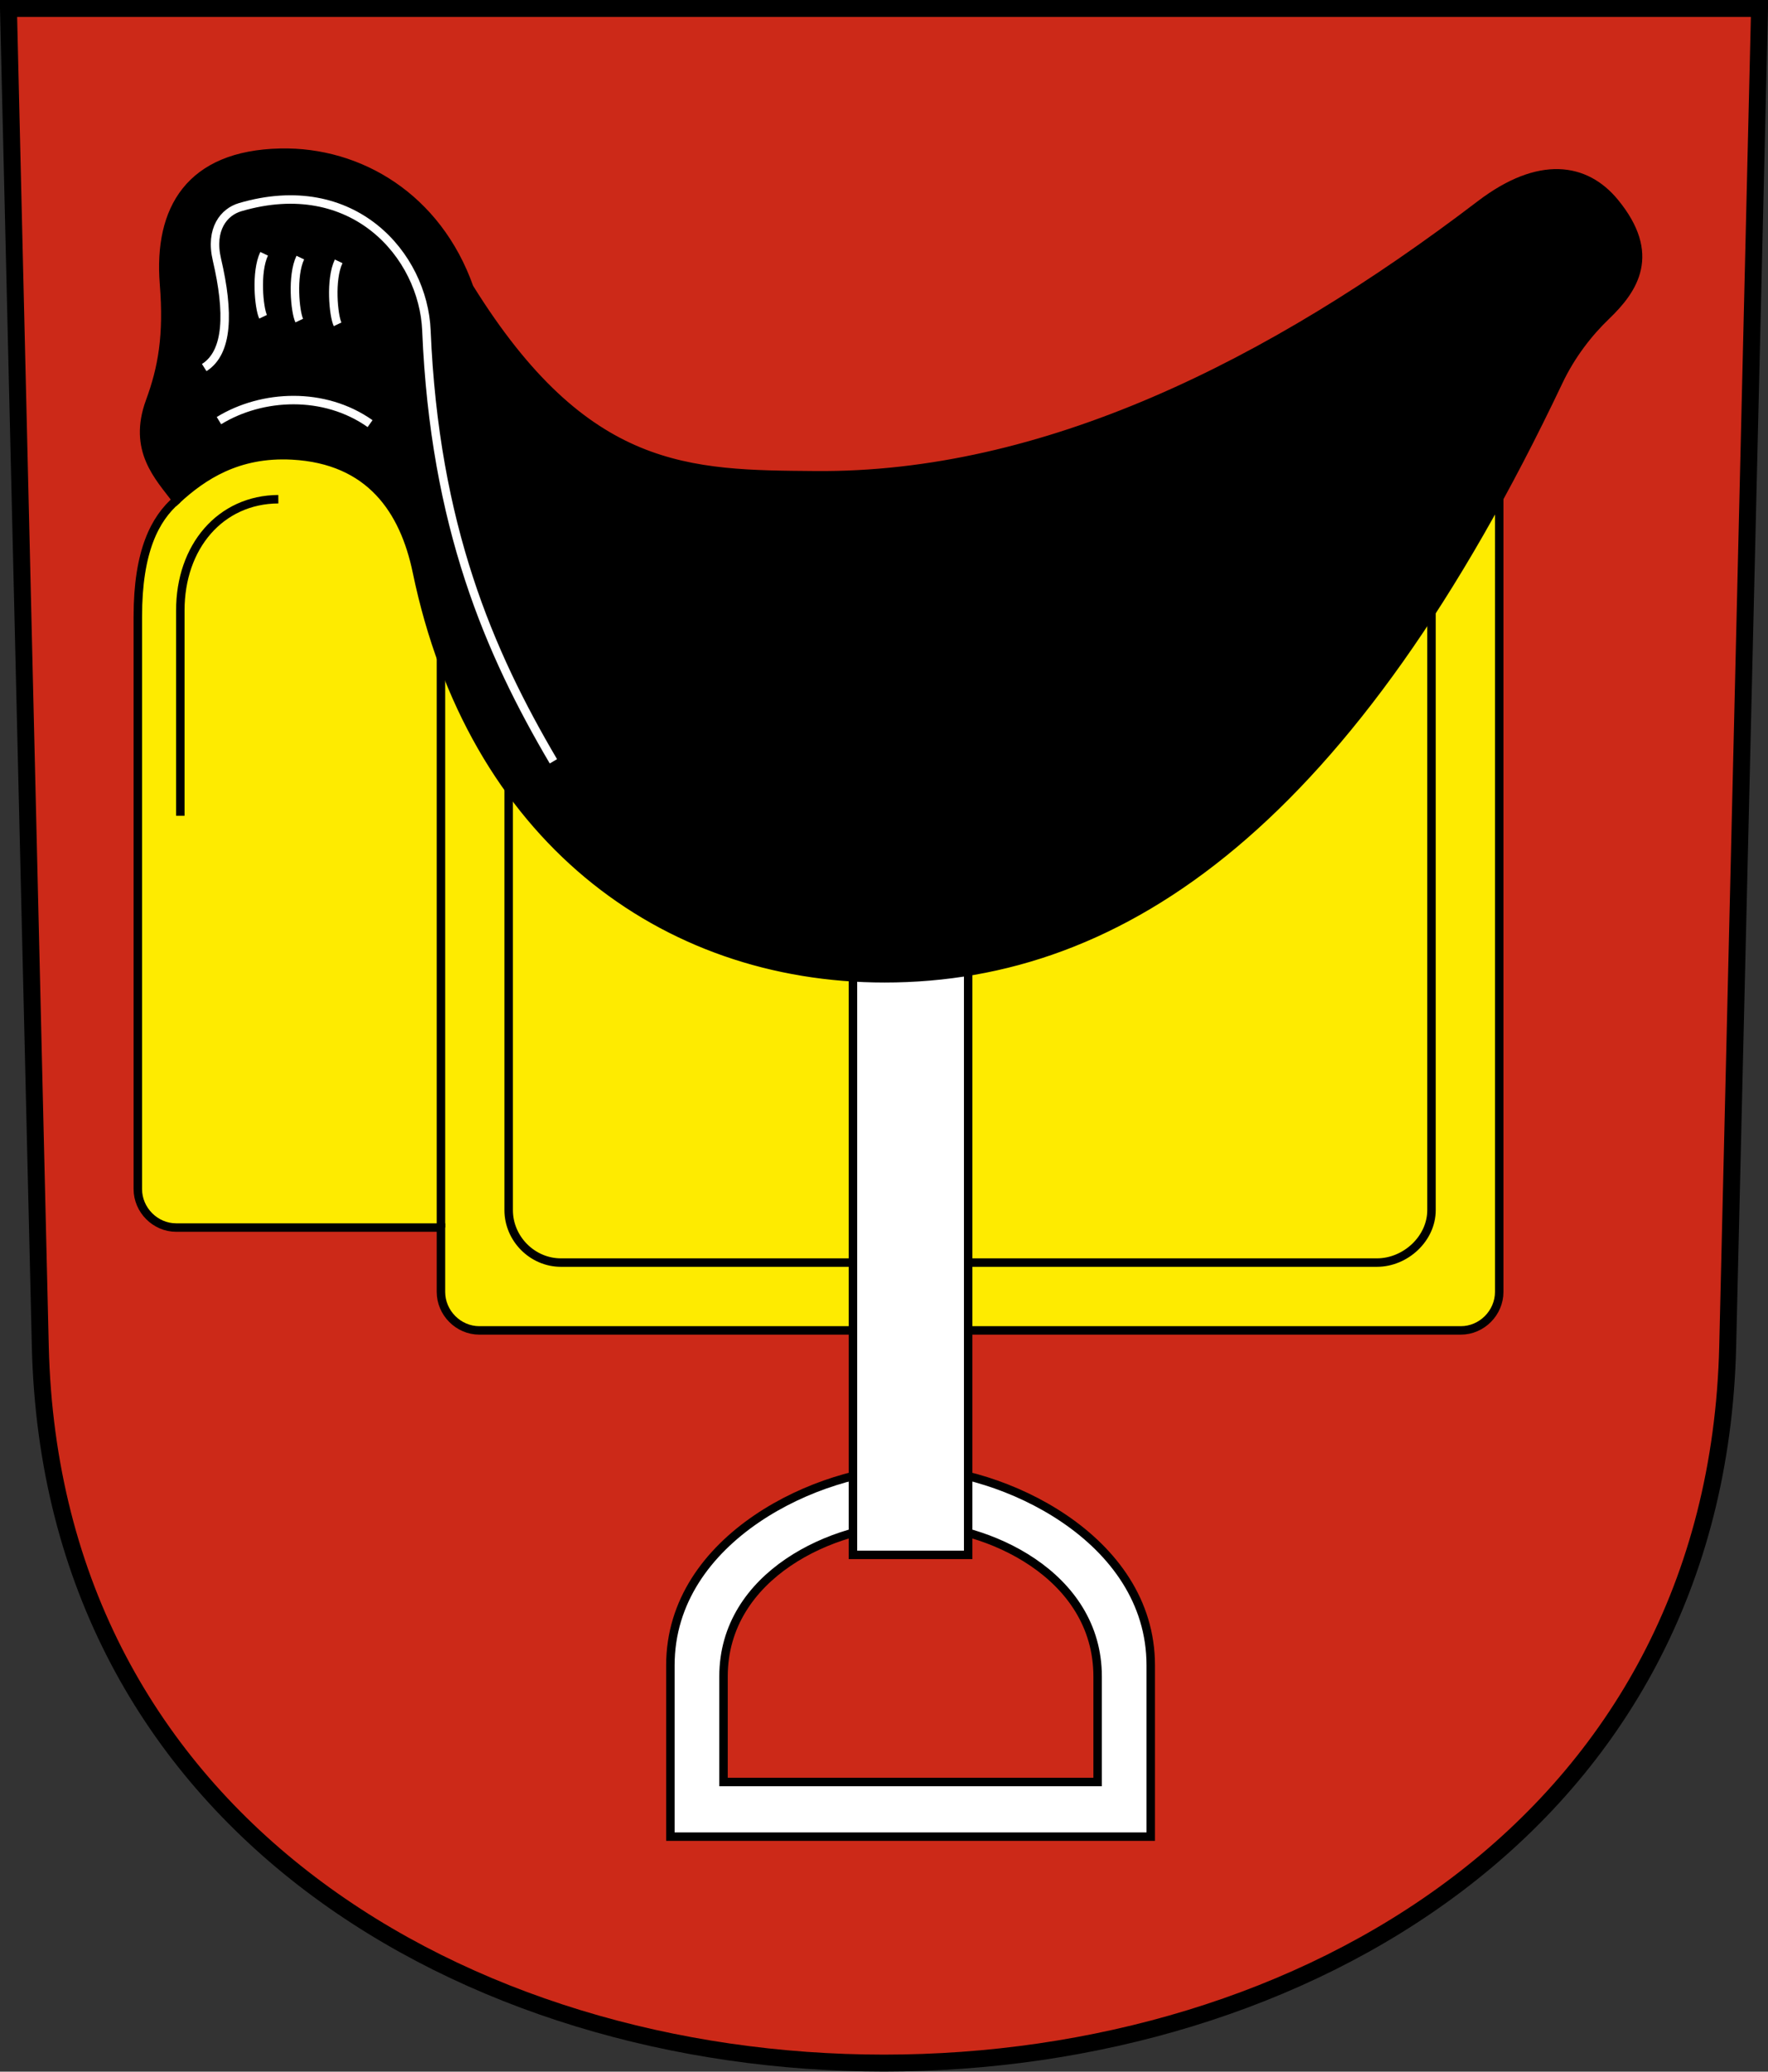
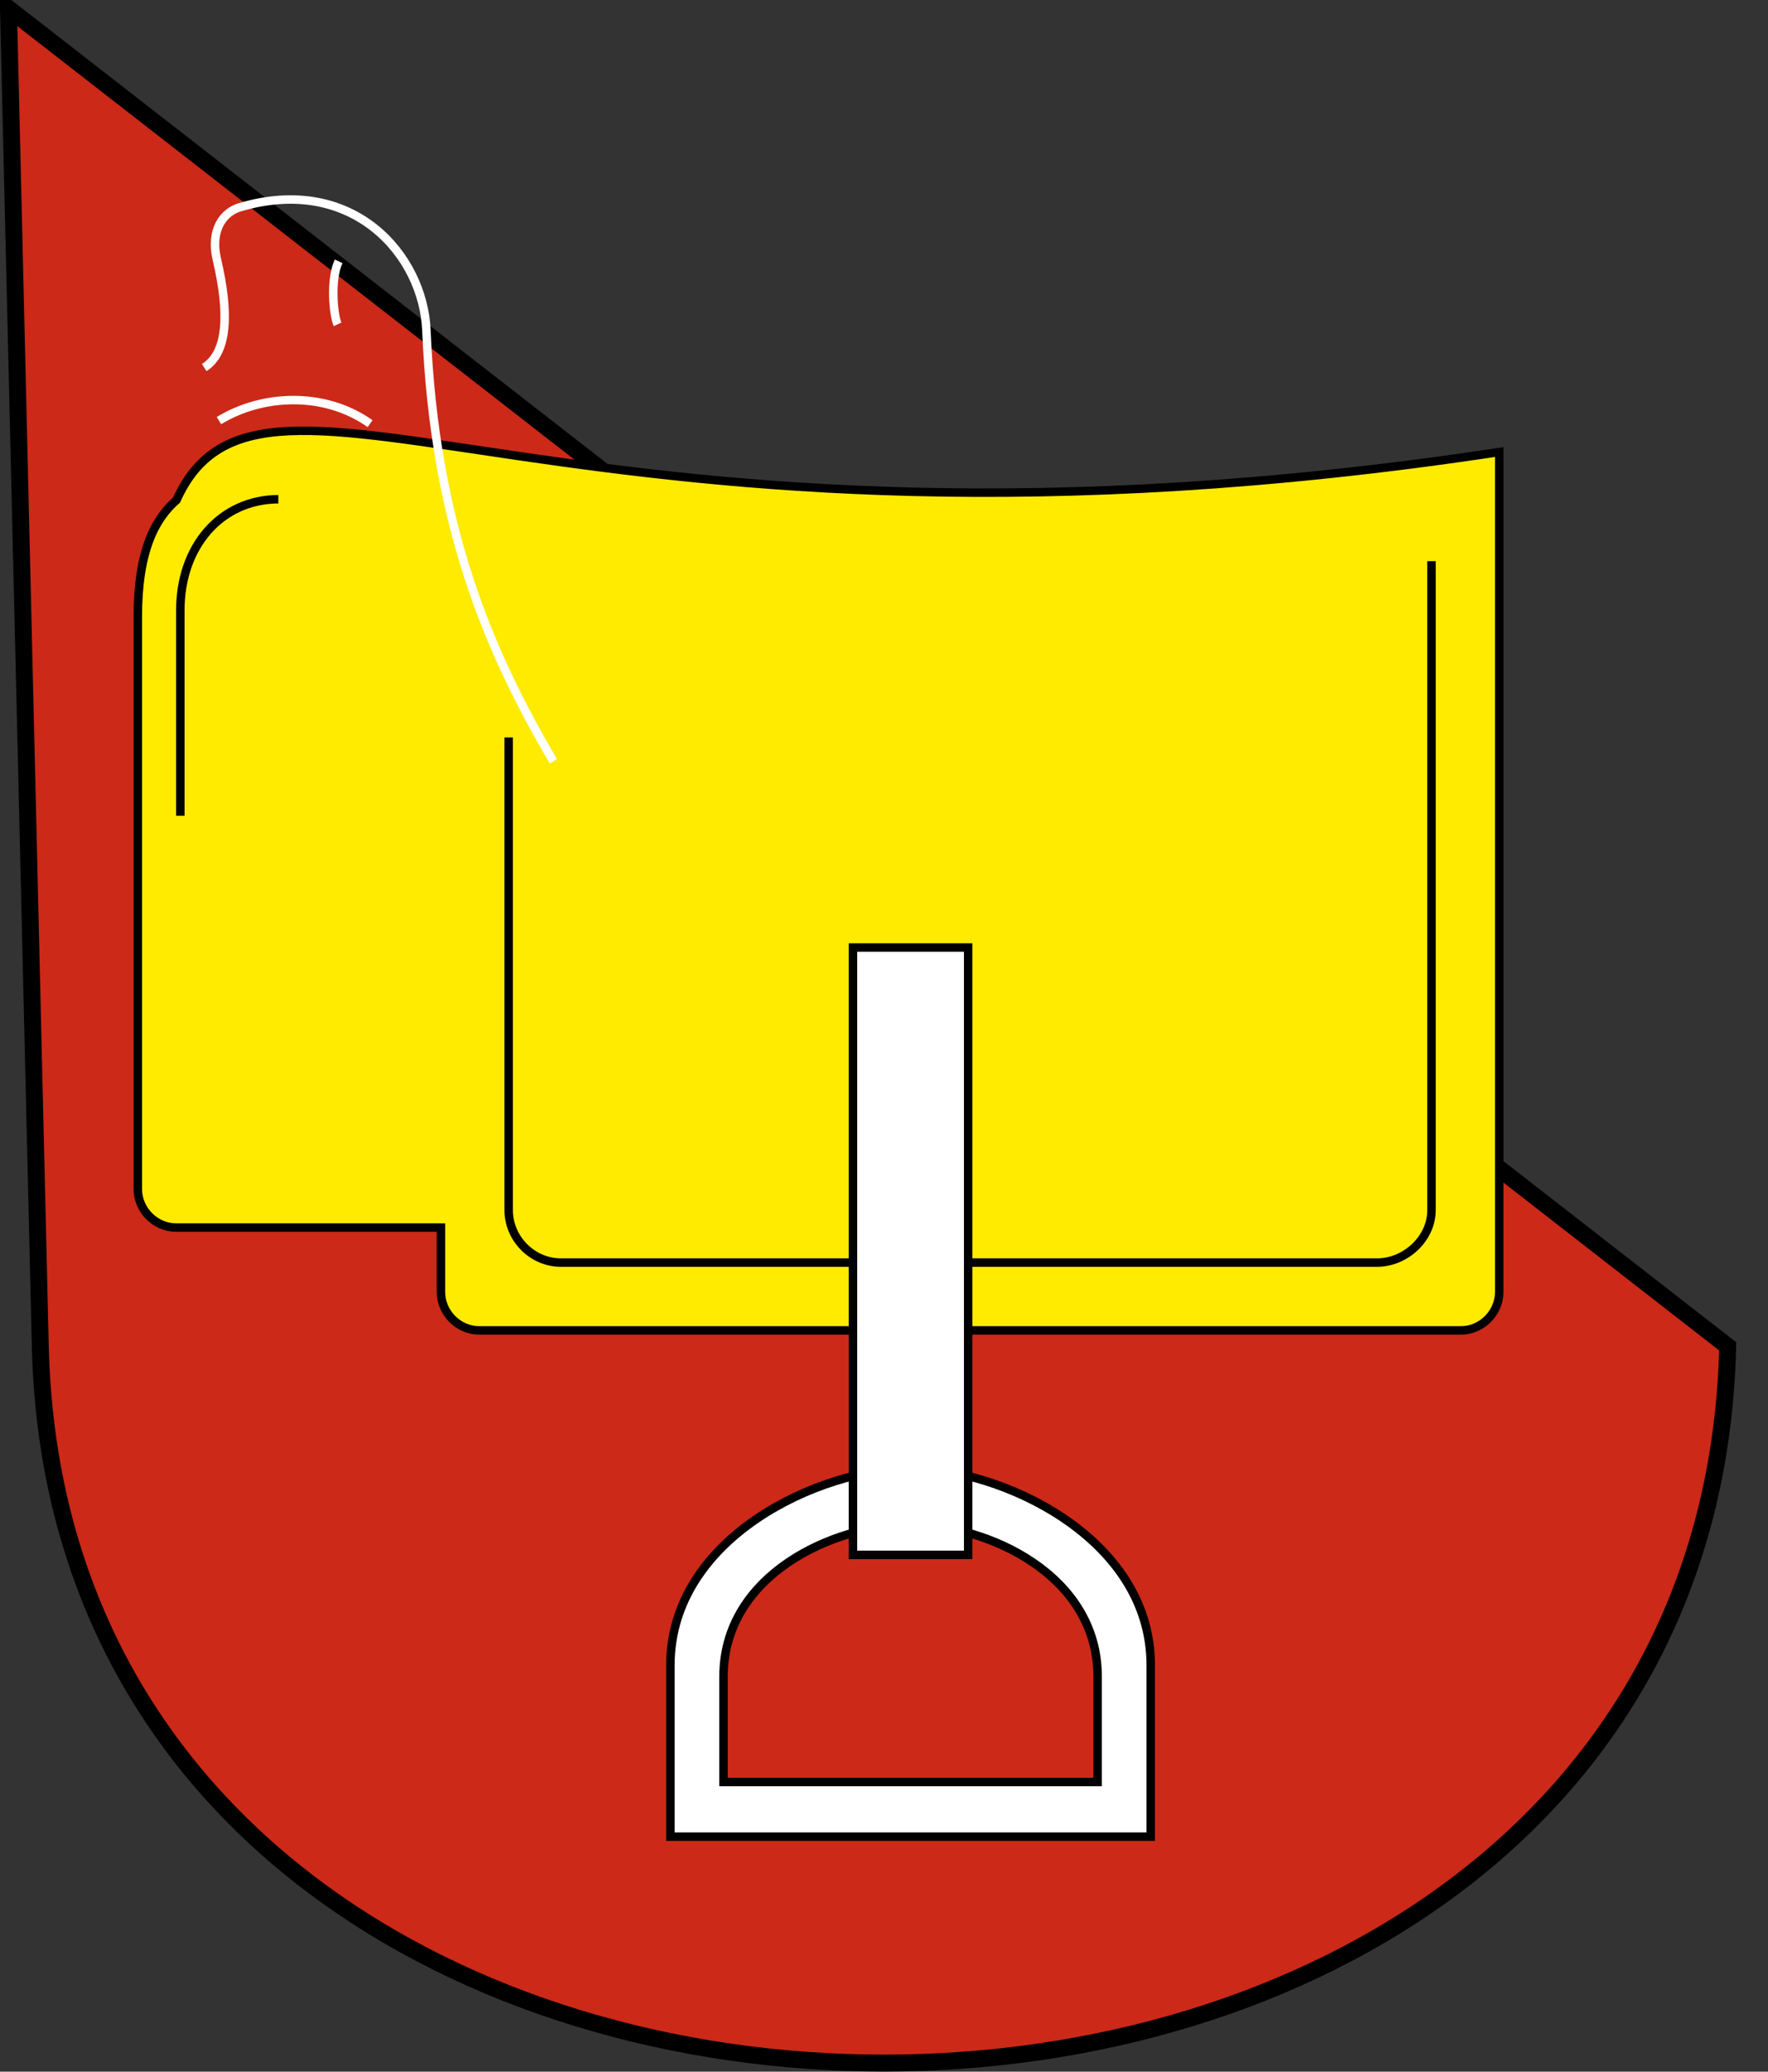
<svg xmlns="http://www.w3.org/2000/svg" xmlns:ns1="http://www.inkscape.org/namespaces/inkscape" xmlns:ns2="http://sodipodi.sourceforge.net/DTD/sodipodi-0.dtd" version="1.0" width="208.86" height="244.66" id="svg2780" ns1:version="0.92.4 (5da689c313, 2019-01-14)" ns2:docname="Sattel-blazon.svg">
  <rect width="100%" height="100%" fill="#333333" stroke="none" />
  <defs id="defs2782" />
-   <path ns1:connector-curvature="0" style="fill:#cc2918;fill-opacity:1;fill-rule:evenodd;stroke:#000000;stroke-width:2;stroke-linecap:butt;stroke-miterlimit:4;stroke-dashoffset:0;stroke-opacity:1" id="path4212" d="m 1,1 3.761,158.003 c 2.686,112.859 196.652,112.859 199.338,0 L 207.86,1 Z" />
+   <path ns1:connector-curvature="0" style="fill:#cc2918;fill-opacity:1;fill-rule:evenodd;stroke:#000000;stroke-width:2;stroke-linecap:butt;stroke-miterlimit:4;stroke-dashoffset:0;stroke-opacity:1" id="path4212" d="m 1,1 3.761,158.003 c 2.686,112.859 196.652,112.859 199.338,0 Z" />
  <path id="path9820-4-5-3-2" style="opacity:1;fill:#feeb00;fill-opacity:1;stroke:#000000;stroke-width:1;stroke-miterlimit:9;stroke-dasharray:none;stroke-dashoffset:4.58;stroke-opacity:1" d="m 20.854,59.058 c -2.526,2.195 -4.573,5.984 -4.573,13.775 v 67.593 c 0,2.472 2.055,4.547 4.532,4.547 H 52.091 v 7.6 c 0,2.472 2.055,4.547 4.532,4.547 h 50.945 65.008 c 2.477,0 4.532,-2.075 4.532,-4.547 V 53.388 C 67.453,69.994 31.079,36.312 20.854,59.058 Z" ns1:connector-curvature="0" ns2:nodetypes="ccsccsscsscc" />
  <path id="path9820-4-5-6-5" style="opacity:1;fill:none;fill-opacity:1;stroke:#000000;stroke-width:1;stroke-miterlimit:9;stroke-dasharray:none;stroke-dashoffset:4.58;stroke-opacity:1" d="m 60.091,87.089 v 55.83 c 0,3.365 2.797,6.19 6.167,6.19 h 18.838 77.571 c 3.371,0 6.441,-2.825 6.441,-6.19 l 0,-76.644" ns1:connector-curvature="0" ns2:nodetypes="csscssc" />
  <path style="opacity:1;fill:#ffffff;fill-opacity:1;stroke:#000000;stroke-width:1;stroke-miterlimit:9;stroke-dasharray:none;stroke-dashoffset:4.58;stroke-opacity:1" d="m 107.568,173.42 c -10.657,0 -28.373,8.121 -28.373,23.246 v 20.24 c 18.915,0 37.831,0 56.746,0 v -20.24 c 0,-15.125 -17.716,-23.246 -28.373,-23.246 z m 0,6.629 c 9.047,0 22.098,5.906 22.098,17.942 v 12.463 c -14.732,0 -29.464,0 -44.195,0 v -12.463 c 0,-12.035 13.051,-17.942 22.098,-17.942 z" id="path9816-0" ns1:connector-curvature="0" ns2:nodetypes="ssccssssccss" />
  <path id="path9818-6" style="opacity:1;fill:#ffffff;fill-opacity:1;stroke:#000000;stroke-width:1;stroke-miterlimit:9;stroke-dasharray:none;stroke-dashoffset:4.58;stroke-opacity:1" d="m 100.763,111.901 v 71.727 h 6.806 6.806 v -71.727 h -6.806 z" ns1:connector-curvature="0" ns2:nodetypes="ccccccc" />
-   <path style="opacity:1;fill:#000000;fill-opacity:1;stroke:#000000;stroke-width:1;stroke-miterlimit:9;stroke-dasharray:none;stroke-dashoffset:4.58;stroke-opacity:1" d="M 96.338,56.13 C 123.253,56.352 149.966,43.147 174.875,24.16 c 6.942,-5.291 12.422,-4.457 15.875,-0.25 5.012,6.108 2.29,10.224 -1,13.375 -2.133,2.043 -4.167,4.679 -5.625,7.75 -24.603,51.827 -51.259,70.5 -79.625,70.5 -26.345,0 -48.766,-16.78 -55.25,-48 -1.51,-7.269 -5.517,-13.261 -14.75,-13.75 -6.387,-0.339 -10.534,2.4 -13.646,5.273 -2.099,-2.767 -5.24,-5.91 -3.135,-11.648 1.453,-3.959 2.144,-7.769 1.656,-13.875 -0.704,-8.823 3.038,-15.27 13.75,-15.5 9.336,-0.2 18.532,5.271 22.312,15.938 13.73,22.097 25.987,22.034 40.901,22.157 z" id="path9883" ns1:connector-curvature="0" ns2:nodetypes="sssssssscssscs" />
-   <path style="opacity:1;fill:none;fill-opacity:1;stroke:#000000;stroke-width:1;stroke-miterlimit:9;stroke-dasharray:none;stroke-dashoffset:4.58;stroke-opacity:1" d="M 52.091,53.388 V 144.972" id="path9881" />
  <path style="opacity:1;fill:none;fill-opacity:1;stroke:#ffffff;stroke-width:1;stroke-miterlimit:9;stroke-dasharray:none;stroke-dashoffset:4.58;stroke-opacity:1" d="m 24.125,43.41 c 2.831,-1.79 2.959,-6.505 1.5,-12.75 -0.843,-3.609 0.838,-5.632 2.736,-6.191 13.381,-3.938 21.646,5.695 22.014,14.566 0.957,23.11 7.454,38.066 15,50.875" id="path9885" ns1:connector-curvature="0" ns2:nodetypes="csssc" />
  <path style="opacity:1;fill:none;fill-opacity:1;stroke:#ffffff;stroke-width:1;stroke-miterlimit:9;stroke-dasharray:none;stroke-dashoffset:4.58;stroke-opacity:1" d="m 25.865,49.675 c 5.113,-3.127 12.441,-3.462 17.854,0.354" id="path9887" ns1:connector-curvature="0" ns2:nodetypes="cc" />
-   <path style="opacity:1;fill:none;fill-opacity:1;stroke:#ffffff;stroke-width:1;stroke-miterlimit:9;stroke-dasharray:none;stroke-dashoffset:4.58;stroke-opacity:1" d="m 31.203,29.972 c -1.026,2.149 -0.612,6.413 -0.125,7.438" id="path9935" ns1:connector-curvature="0" ns2:nodetypes="cc" />
-   <path style="opacity:1;fill:none;fill-opacity:1;stroke:#ffffff;stroke-width:1;stroke-miterlimit:9;stroke-dasharray:none;stroke-dashoffset:4.58;stroke-opacity:1" d="m 35.476,30.423 c -1.026,2.149 -0.612,6.413 -0.125,7.438" id="path9935-2" ns1:connector-curvature="0" ns2:nodetypes="cc" />
  <path style="opacity:1;fill:none;fill-opacity:1;stroke:#ffffff;stroke-width:1;stroke-miterlimit:9;stroke-dasharray:none;stroke-dashoffset:4.58;stroke-opacity:1" d="m 40.006,30.865 c -1.026,2.149 -0.612,6.413 -0.125,7.438" id="path9935-9" ns1:connector-curvature="0" ns2:nodetypes="cc" />
  <path style="opacity:1;fill:none;fill-opacity:1;stroke:#000000;stroke-width:1;stroke-miterlimit:9;stroke-dasharray:none;stroke-dashoffset:4.58;stroke-opacity:1" d="M 21.302,96.344 V 72.126 C 21.284,64.542 26.053,58.994 32.88,58.956" id="path9958" ns1:connector-curvature="0" ns2:nodetypes="ccc" />
</svg>